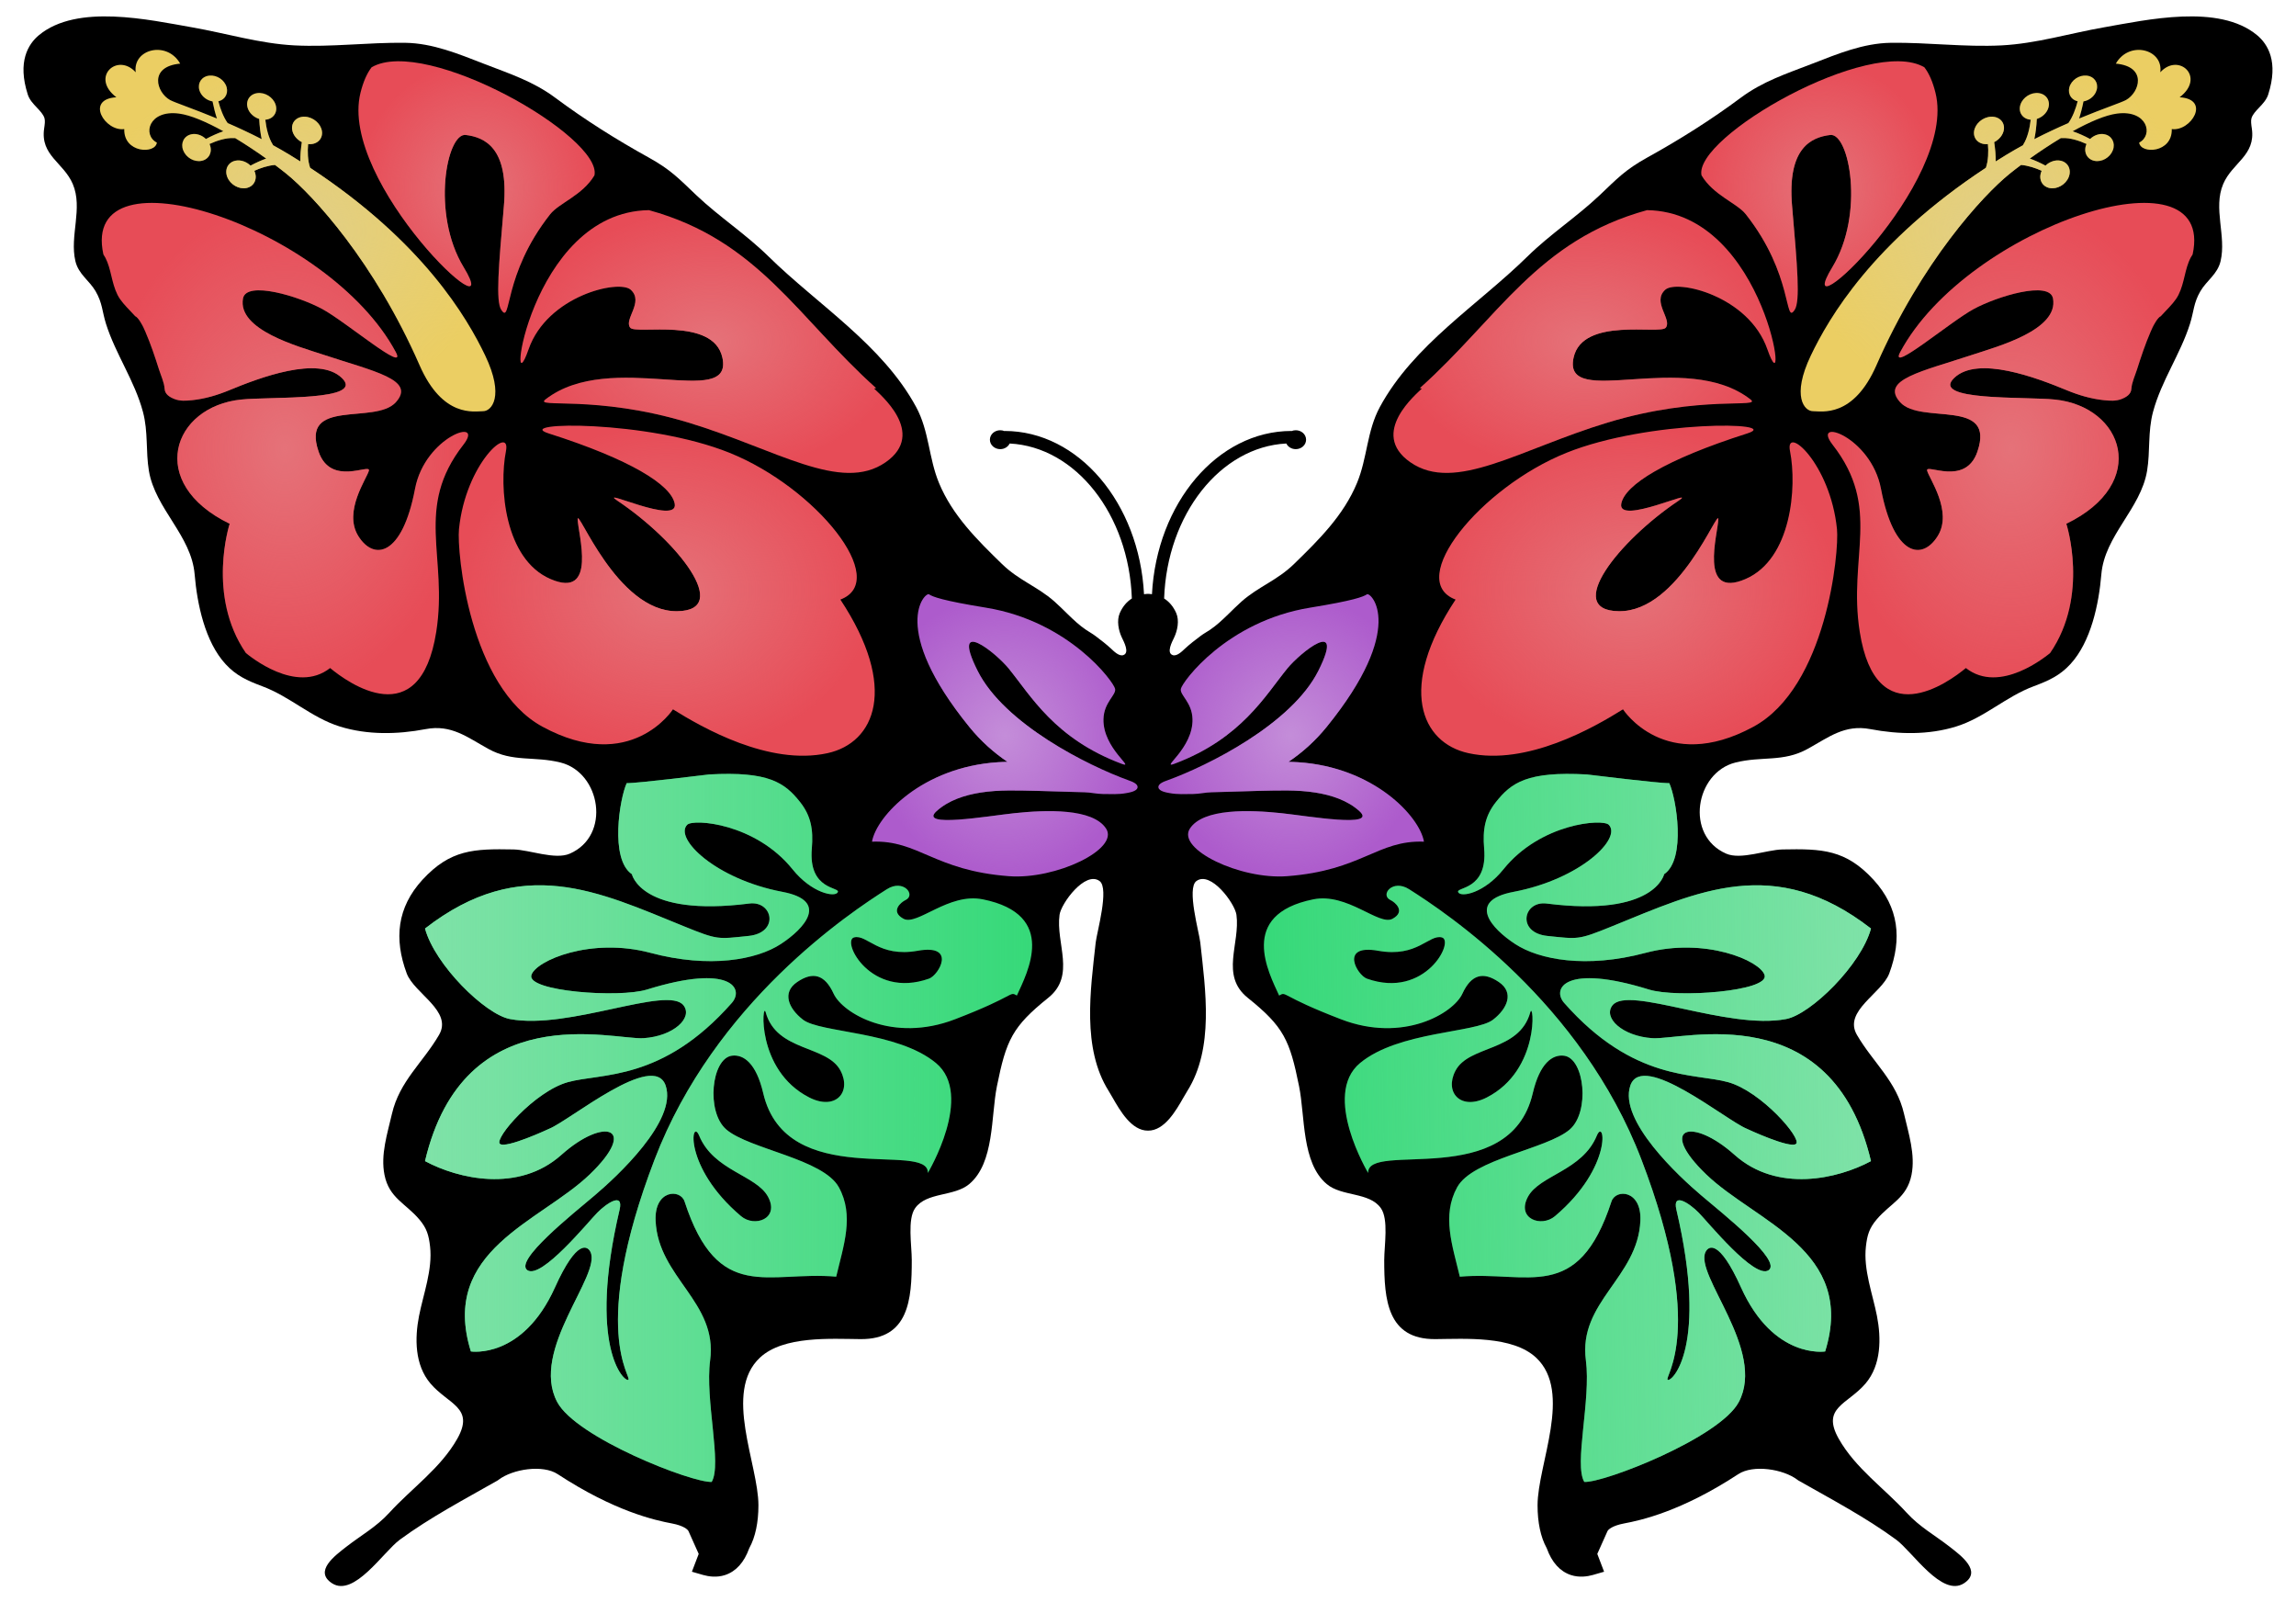
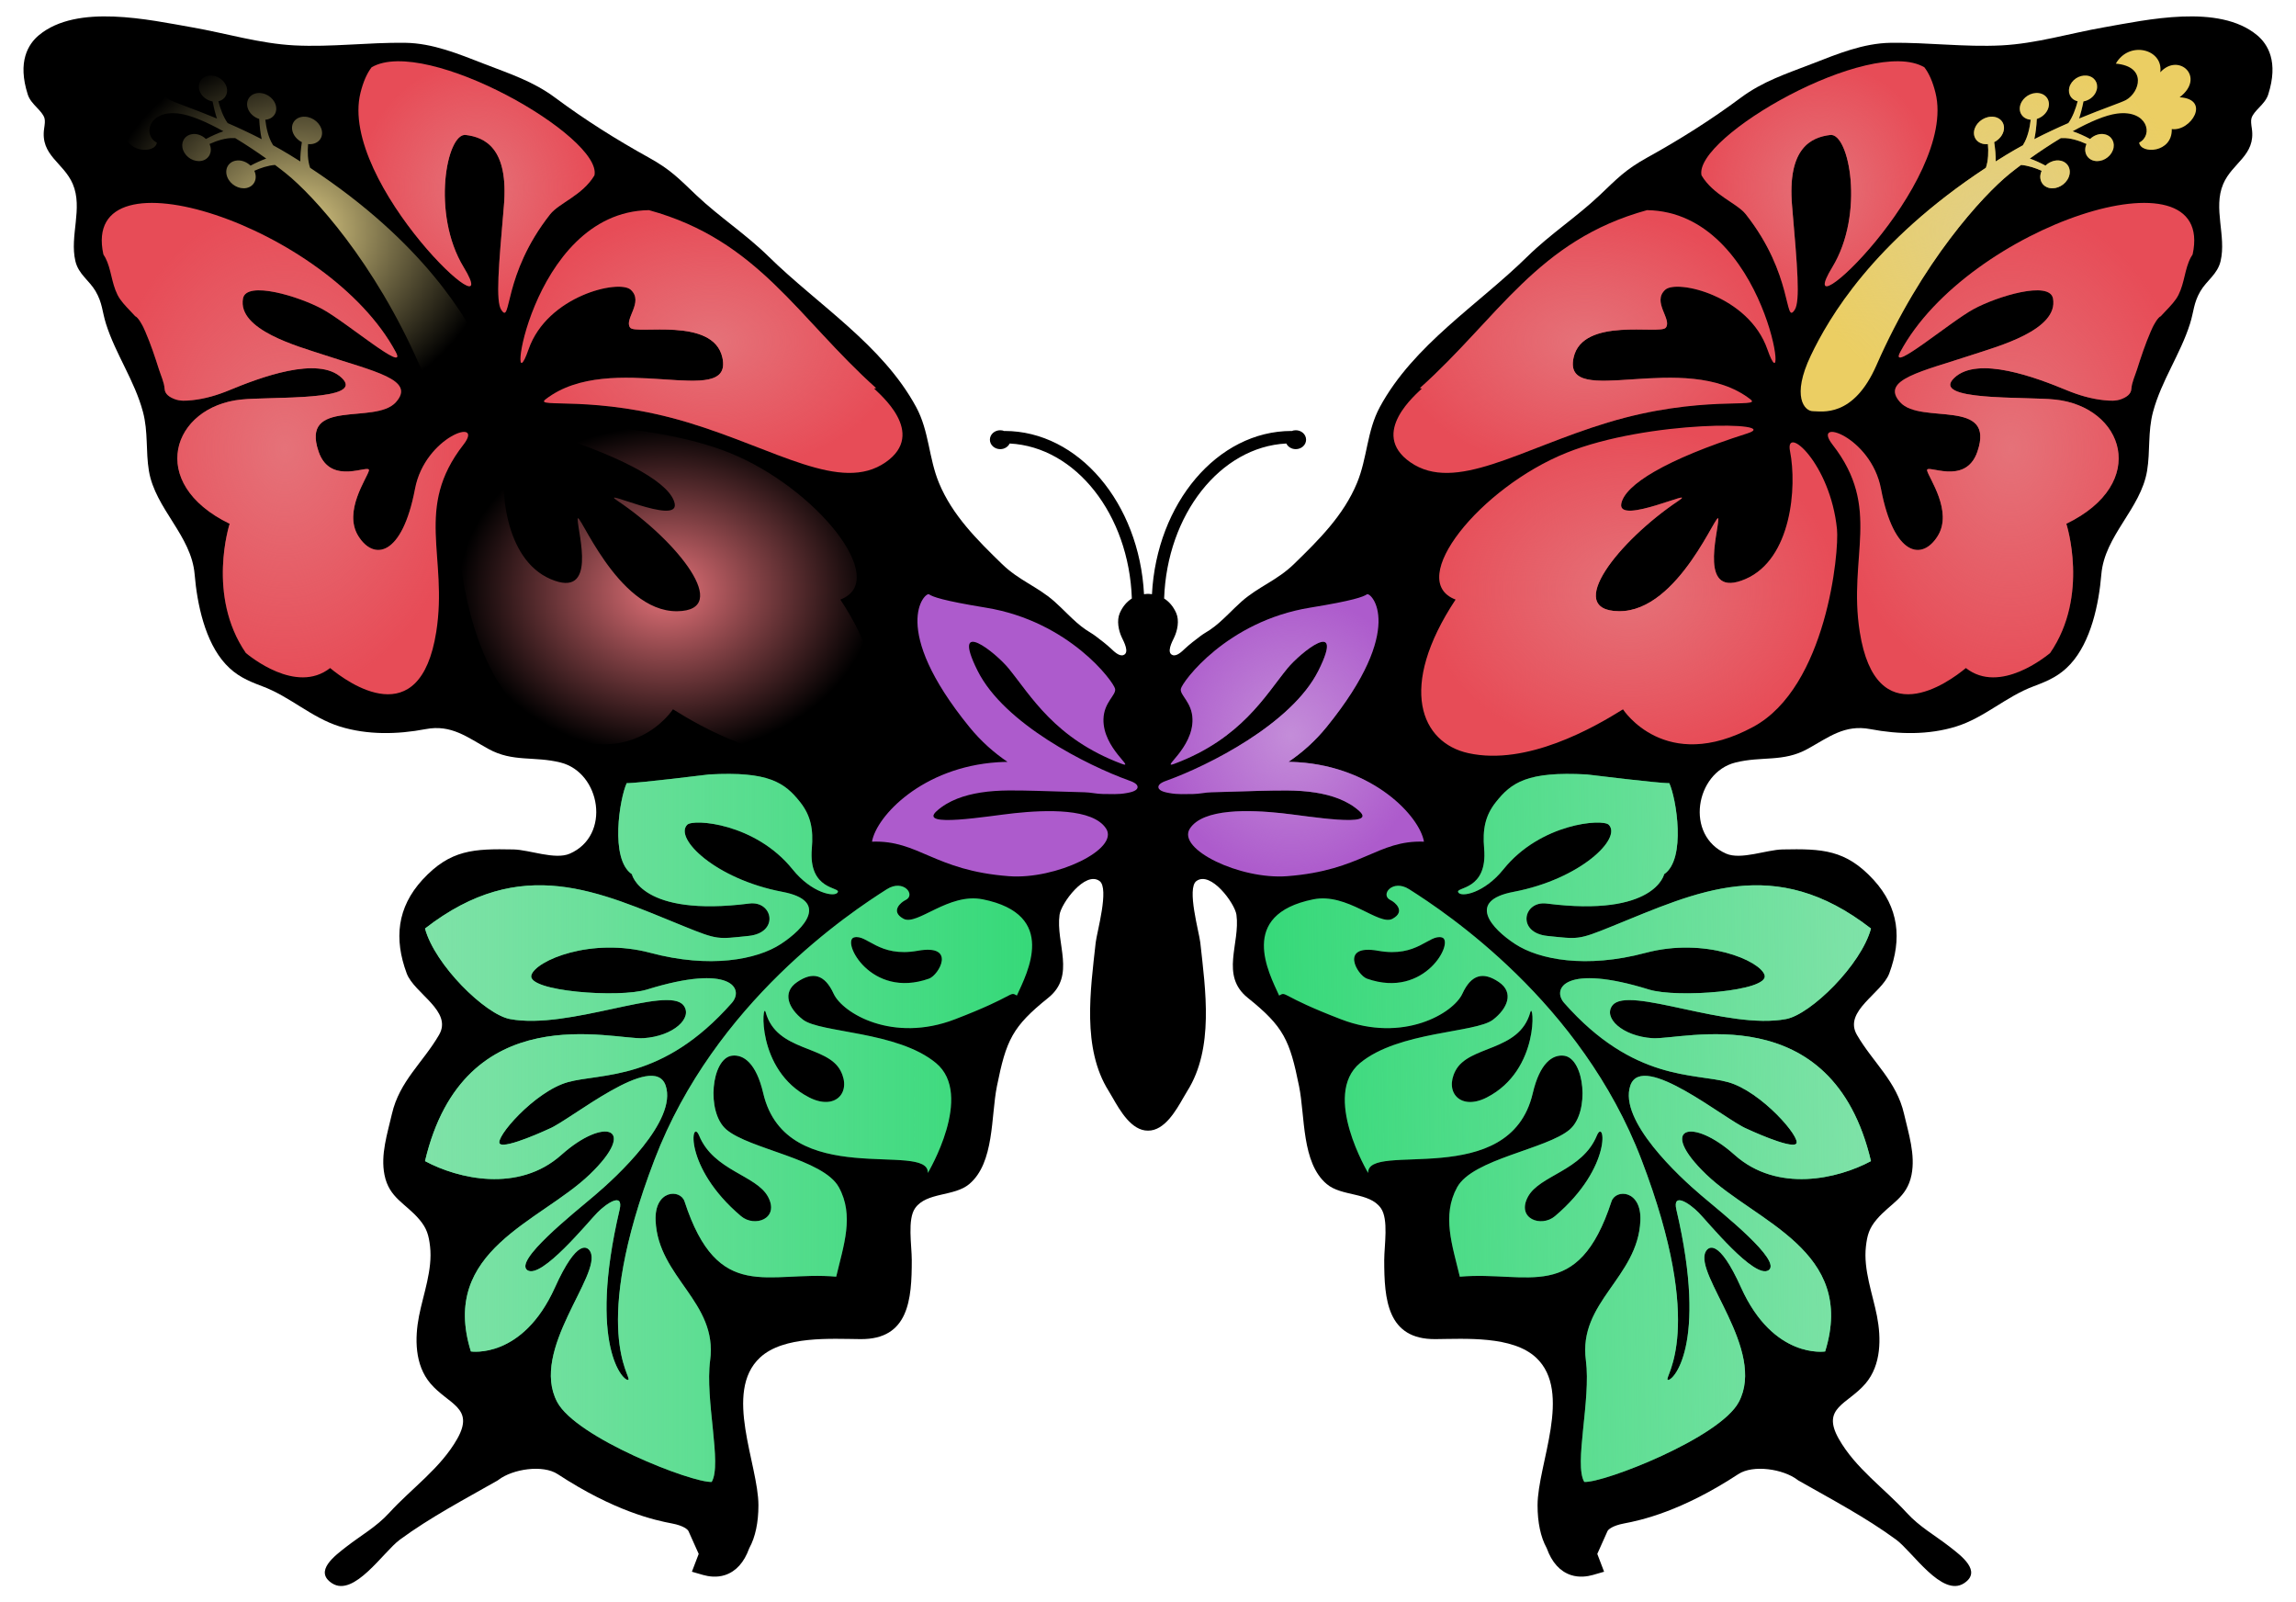
<svg xmlns="http://www.w3.org/2000/svg" xmlns:xlink="http://www.w3.org/1999/xlink" enable-background="new -779.338 -515.678 2340.87 1633.423" version="1.1" viewBox="-779.34 -515.68 2340.9 1633.4" xml:space="preserve">
  <defs>
    <linearGradient id="n">
      <stop stop-color="#e1cf87" offset="0" />
      <stop stop-color="#e1cf87" stop-opacity="0" offset="1" />
    </linearGradient>
    <linearGradient id="o">
      <stop stop-color="#c48dd9" offset="0" />
      <stop stop-color="#c48dd9" stop-opacity="0" offset="1" />
    </linearGradient>
    <linearGradient id="a">
      <stop stop-color="#e57279" offset="0" />
      <stop stop-color="#e57279" stop-opacity="0" offset="1" />
    </linearGradient>
    <linearGradient id="q">
      <stop stop-color="#7fe2a8" offset="0" />
      <stop stop-color="#7fe2a8" stop-opacity="0" offset="1" />
    </linearGradient>
    <linearGradient id="r" x1="1131.5" x2="510.68" y1="624.63" y2="634.06" gradientUnits="userSpaceOnUse" xlink:href="#q" />
    <linearGradient id="p" x1="-346.01" x2="272.95" y1="634.06" y2="634.06" gradientUnits="userSpaceOnUse" xlink:href="#q" />
    <radialGradient id="m" cx="836.16" cy="-167.54" r="194.77" gradientTransform="matrix(1 0 0 .688 0 -52.33)" gradientUnits="userSpaceOnUse" xlink:href="#a" />
    <radialGradient id="l" cx="1075.6" cy="-325.03" r="120.45" gradientTransform="matrix(1 0 0 1.064 0 20.912)" gradientUnits="userSpaceOnUse" xlink:href="#a" />
    <radialGradient id="k" cx="1271" cy="-58.408" r="186.79" gradientTransform="matrix(1 0 0 1.341 0 19.903)" gradientUnits="userSpaceOnUse" xlink:href="#a" />
    <radialGradient id="j" cx="881.74" cy="86.446" r="212.08" gradientTransform="matrix(1 0 0 .793 0 17.874)" gradientUnits="userSpaceOnUse" xlink:href="#a" />
    <radialGradient id="i" cx="-53.967" cy="-167.54" r="194.77" gradientTransform="matrix(1 0 0 .688 0 -52.328)" gradientUnits="userSpaceOnUse" xlink:href="#a" />
    <radialGradient id="h" cx="-293.43" cy="-325.03" r="120.45" gradientTransform="matrix(1 0 0 1.064 0 20.915)" gradientUnits="userSpaceOnUse" xlink:href="#a" />
    <radialGradient id="g" cx="-488.81" cy="-58.408" r="186.79" gradientTransform="matrix(1 0 0 1.341 0 19.906)" gradientUnits="userSpaceOnUse" xlink:href="#a" />
    <radialGradient id="f" cx="-99.552" cy="86.446" r="212.08" gradientTransform="matrix(1 0 0 .793 0 17.873)" gradientUnits="userSpaceOnUse" xlink:href="#a" />
    <radialGradient id="e" cx="537.1" cy="233.88" r="135.4" gradientTransform="matrix(1 0 0 1.063 0 -14.632)" gradientUnits="userSpaceOnUse" xlink:href="#o" />
    <radialGradient id="d" cx="245.1" cy="233.88" r="135.4" gradientTransform="matrix(1 0 0 1.063 0 -14.63)" gradientUnits="userSpaceOnUse" xlink:href="#o" />
    <radialGradient id="c" cx="1258.1" cy="-280.52" r="201.58" gradientTransform="matrix(1 0 0 .914 0 -24.033)" gradientUnits="userSpaceOnUse" xlink:href="#n" />
    <radialGradient id="b" cx="-475.86" cy="-280.52" r="201.58" gradientTransform="matrix(1 0 0 .914 0 -24.033)" gradientUnits="userSpaceOnUse" xlink:href="#n" />
  </defs>
  <path d="m1533.2-419.24c-1.72 5.292-5.537 9.322-9.249 13.245-3.258 3.436-6.624 7.008-7.746 10.721-0.807 2.733-0.28 6.519 0.318 10.511 4.1 27.611-19.9 34.794-29.191 56.691-10.511 24.738 3.398 52.908-2.664 78.594-3.153 13.384-14.087 19.586-20.565 30.624-7.085 12.123-6.624 20.638-10.654 33.323-9.777 30.904-29.115 57.918-37.633 89.629-5.499 20.568-2.733 40.048-6.099 60.232-6.481 38.787-43.306 65.8-46.634 105.57-2.521 30.062-10.514 68.607-31.572 91.45-10.686 11.598-21.865 16.712-37.315 22.494-28.593 10.654-50.213 32.061-79.153 41.066-28.136 8.725-58.655 8.13-87.388 2.664-26.346-5.044-42.537 8.34-64.154 20.215-24.878 13.702-46.564 7.078-73.514 13.839-40.853 10.266-51.783 74.424-9.351 92.89 15.031 6.551 41.17-3.998 57.396-4.31 40.328-0.769 64.361-0.038 92.887 31.009 25.787 28.241 29.048 60.159 15.975 95.303-7.635 20.568-47.159 38.367-32.97 62.752 16.436 28.279 40.398 47.13 48.036 80.59 4.593 19.973 11.706 41.418 7.603 62.053-4.726 23.648-21.512 28.908-35.56 45.484-7.635 9.04-9.602 15.943-10.931 27.503-2.73 23.721 6.942 48.668 11.283 71.057 4.31 22.211 4.59 49.578-11.706 68.705-18.251 21.378-45.337 24.353-27.293 56.278 16.957 30.062 46.425 50.414 69.341 75.507 13.245 14.436 28.244 22.529 43.592 34.442 11.98 9.322 33.491 25.23 14.713 37.385-22.459 14.475-52.314-32.096-69.131-44.495-31.047-22.78-65.905-41.1-99.263-60.089l-0.671-0.391-0.594-0.455c-14.573-11.14-45.229-15.768-60.333-5.886-58.061 38.049-99.333 47.089-116.75 50.35-11.392 2.171-15.908 6.026-16.68 7.781 0 0-7.711 17.202-10.403 23.228 1.262 3.255 6.939 18.152 6.939 18.152l-11.528 3.328c-5.495 1.538-13.839 2.835-22.354 0.035-11.109-3.712-19.376-12.857-24.563-27.258l-0.067-0.102c0-0.041-0.038-0.108-0.038-0.178-0.143-0.213-0.175-0.28-0.175-0.28-5.96-10.899-9.11-25.79-9.11-43.24 0-41.8 36.088-115.45-1.576-150.6-24.07-22.386-72.459-19.061-102.52-18.816-49.266 0.42-52.244-40.576-52.244-80.555 0.035-14.923 4.663-41.628-3.471-53.016-11.735-16.499-39.769-11.525-55.152-24.49-25.752-21.687-21.966-68.953-28.171-99.616-9.494-47.124-15.555-60.721-52.378-90.255-28.349-22.742-7.463-55.362-11.493-84.623-1.611-11.592-26.21-45.128-40.824-34.366-10.088 7.387 2.845 52.311 3.96 62.647 5.292 48.354 14.23 107.81-13.28 151.44 0 0-3.779 6.484-3.821 6.484-7.774 13.594-19.446 33.981-36.193 33.844-16.782 0.137-28.454-20.25-36.231-33.844-0.035 0-3.821-6.484-3.821-6.484-27.503-43.624-18.569-103.08-13.28-151.44 1.157-10.336 14.049-55.26 3.96-62.647-14.611-10.762-39.206 22.774-40.821 34.366-4.03 29.261 16.855 61.881-11.49 84.623-36.791 29.537-42.887 43.132-52.384 90.255-6.163 30.659-2.381 77.929-28.171 99.616-15.377 12.965-43.376 7.991-55.149 24.49-8.13 11.388-3.471 38.091-3.471 53.016 0.035 39.979-2.978 80.974-52.241 80.555-30.03-0.245-78.454-3.569-102.49 18.816-37.703 35.147-1.611 108.8-1.611 150.6 0 17.45-3.156 32.344-9.109 43.24 0 0-0.035 0.067-0.178 0.28 0 0.067-0.035 0.137-0.035 0.178l-0.067 0.102c-5.187 14.402-13.454 23.546-24.566 27.258-8.512 2.8-16.852 1.507-22.354-0.035l-11.525-3.328s5.677-14.898 6.939-18.152c-2.699-6.026-10.406-23.228-10.406-23.228-0.772-1.754-5.292-5.613-16.68-7.781-17.415-3.258-58.69-12.301-116.75-50.35-15.101-9.882-45.76-5.254-60.337 5.886l-0.598 0.455-0.664 0.391c-33.355 18.991-68.219 37.308-99.228 60.089-16.855 12.399-46.707 58.97-69.131 44.495-18.813-12.154 2.699-28.062 14.716-37.385 15.346-11.913 30.306-20.005 43.554-34.442 22.917-25.094 52.381-45.445 69.376-75.507 18.009-31.924-9.075-34.899-27.293-56.278-16.328-19.131-16.045-46.494-11.738-68.705 4.345-22.392 14.017-47.34 11.284-71.058-1.332-11.563-3.296-18.467-10.931-27.503-14.049-16.576-30.834-21.833-35.529-45.484-4.135-20.634 2.978-42.08 7.568-62.053 7.676-33.46 31.603-52.311 48.039-80.59 14.227-24.385-25.335-42.184-32.97-62.752-13.035-35.147-9.812-67.065 15.975-95.303 28.558-31.047 52.594-31.778 92.89-31.009 16.223 0.315 42.359 10.861 57.393 4.31 42.432-18.47 31.498-82.624-9.319-92.89-26.979-6.761-48.668-0.14-73.546-13.839-21.62-11.878-37.808-25.262-64.157-20.215-28.73 5.467-59.25 6.061-87.385-2.664-28.94-9.005-50.525-30.415-79.15-41.066-15.45-5.778-26.629-10.896-37.318-22.494-21.057-22.847-29.045-61.389-31.572-91.45-3.293-39.769-40.118-66.782-46.634-105.57-3.366-20.183-0.598-39.664-6.096-60.232-8.477-31.711-27.856-58.725-37.633-89.629-3.995-12.685-3.576-21.2-10.651-33.323-6.446-11.039-17.415-17.24-20.568-30.624-6.064-25.685 7.883-53.856-2.663-78.594-9.284-21.9-33.285-29.08-29.188-56.691 0.598-3.992 1.122-7.778 0.318-10.511-1.122-3.712-4.485-7.285-7.743-10.721-3.712-3.925-7.536-7.952-9.249-13.245-10.759-33.46 0.28-51.434 11.42-60.651 38.926-32.201 112.23-15.59 156.48-7.848 34.69 6.096 68.677 16.502 103.93 18.327 37.804 1.926 75.332-3.153 113.14-2.629 27.996 0.423 54.205 11.353 79.89 21.305 26.839 10.406 50.28 17.869 72.987 34.76 29.992 22.319 62.402 42.747 95.128 60.826 22.634 12.545 30.764 21.48 48.773 38.58 23.266 22.039 50.42 39.664 73.406 62.263 50.28 49.403 116.15 90.014 150.53 153.47 13.384 24.665 12.717 51.822 23.301 77.398 13.702 33.148 38.965 58.061 64.227 82.659 17.237 16.782 36.158 22.948 53.363 38.122 4.73 4.17 9.183 8.655 13.702 13.035 5.851 5.712 11.843 11.388 18.673 15.978 3.153 2.136 6.554 3.96 9.602 6.271 5.712 4.307 10.966 8.302 16.118 13.105 2.59 2.419 7.952 7.848 12.262 6.379 6.761-2.314 0.489-13.772-1.51-17.977-3.293-6.939-5.467-17.167-2.031-24.983 2.978-6.764 7.253-11.598 12.262-14.751-2.981-85.637-57.254-154.56-124.56-157.99-1.65 3.363-5.327 5.75-9.634 5.75-5.816 0-10.546-4.31-10.546-9.637s4.73-9.637 10.546-9.637c1.577 0 3.048 0.315 4.38 0.877v-0.14c75.472 0 137.39 73.651 142.22 166.43 1.367-0.245 2.733-0.35 4.065-0.388 1.297 0.035 2.699 0.143 4.03 0.388 4.834-92.782 66.782-166.43 142.22-166.43v0.14c1.37-0.563 2.845-0.877 4.383-0.877 5.848 0 10.543 4.31 10.543 9.637 0 5.324-4.698 9.637-10.543 9.637-4.307 0-7.991-2.384-9.637-5.75-67.31 3.436-121.59 72.354-124.56 157.99 5.009 3.153 9.291 7.987 12.297 14.751 3.436 7.813 1.23 18.044-2.063 24.983-1.999 4.205-8.274 15.663-1.472 17.977 4.272 1.468 9.634-3.96 12.227-6.379 5.149-4.799 10.406-8.795 16.115-13.105 3.048-2.314 6.446-4.135 9.637-6.271 6.799-4.593 12.787-10.266 18.677-15.978 4.517-4.38 8.935-8.865 13.667-13.035 17.237-15.171 36.155-21.337 53.36-38.122 25.262-24.598 50.525-49.511 64.224-82.659 10.587-25.577 9.952-52.734 23.304-77.398 34.369-63.455 100.28-104.07 150.53-153.47 22.984-22.602 50.137-40.223 73.41-62.263 18.041-17.1 26.136-26.035 48.77-38.58 32.725-18.079 65.174-38.507 95.131-60.826 22.739-16.887 46.145-24.353 72.987-34.76 25.682-9.952 51.892-20.882 79.887-21.305 37.808-0.524 75.332 4.555 113.14 2.629 35.252-1.821 69.24-12.231 103.92-18.327 44.254-7.743 117.55-24.353 156.48 7.848 11.129 9.218 22.168 27.192 11.412 60.652z" />
  <g>
    <path d="m989.15 661.53c43.656 39.003 105.43 24.458 139.07 6.382-39.769-168.51-191.98-123.3-222.78-125.3-30.793-2.034-50.626-20.886-40.783-33.463 16.153-20.638 117.49 25.405 177.13 13.909 25.154-4.834 76.454-55.184 86.438-92.223-98.462-76.486-177.3-37.452-263.77-2.381-35.176 14.297-34.48 13.175-66.118 9.917-31.676-3.258-24.741-36.088-0.734-33.008 110.44 14.049 119.73-29.925 119.73-29.925 22.704-15.346 12.406-77.329 5.257-92.817-9.466 0.385-84.026-8.865-84.026-8.865-60.896-3.398-77.154 8.477-92.75 28.171-10.931 13.772-13.702 27.824-11.986 47.372 3.716 42.887-29.328 38.965-26.451 44.536 2.911 5.604 26.737 0.769 46.04-23.266 37.979-47.305 101.3-51.786 107.46-45.512 13.667 13.874-28.937 55.499-97.092 68.394-48.036 9.113-22.634 37.353 1.751 53.226 24.353 15.908 72.284 25.122 132.87 8.935 60.616-16.153 116.86 7.883 121.38 22.707 5.013 16.499-89.311 23.581-117.97 14.681-85.882-26.667-99.092-0.737-86.406 13.667 70.883 80.377 133.04 71.267 167.07 80.73 34.022 9.421 75.476 57.533 69.411 62.889-6.026 5.365-50.248-15.349-50.248-15.349-21.162-8.512-106.66-79.779-118.78-44.006-12.088 35.738 49.968 92.96 72.323 111.88 22.351 18.921 82.827 66.929 68.604 76.35-14.227 9.427-61.945-49.301-71.197-58.69-9.284-9.424-27.084-21.445-22.739-3.013 32.76 139.59-4.625 175.93-8.865 173.37-4.278-2.559 40.08-49.724-26.772-224.42-61.42-160.62-199.72-252.11-236.86-275.65-16.925-10.794-30.03 5.918-18.956 11.07 4.345 2.066 15.943 11.42 2.066 19.023-13.909 7.606-45.97-26.836-80.869-19.799-77.433 15.628-45.163 75.231-34.788 98.109 8.057-4.666 0 0 63.274 24.245 63.248 24.245 114.34-6.201 123.55-26.143 9.183-19.932 21.375-22.669 37.245-11.872 15.835 10.791 8.55 27.119-5.953 38.332-17.59 13.664-96.288 11.595-135.64 44.216-39.276 32.589 8.302 112.06 8.302 112.06-1.367-33.04 144.43 18.642 167.8-81.254 7.218-30.971 20.253-39.801 31.953-38.297 20.917 2.733 26.594 57.533 5.642 75.332-23.651 20.078-98.809 29.852-114.68 58.795-15.835 28.908-4.834 59.18 2.73 91.136 69.309-6.134 120.4 28.171 154.63-76.699 4.24-12.962 30.866-12.053 29.468 19.687-2.562 57.994-63.493 82.761-55.572 142.23 5.362 40.538-12.367 105.99-1.615 124 19.91 1.125 138.2-44.956 157.53-81.464 28.104-53.045-45.617-129.54-33.879-153.09 2.699-5.394 13.35-14.332 36.196 36.406 33.145 73.441 85.704 65.139 85.704 65.139 31.988-103.09-70.778-131.99-121.16-180.38-50.385-48.388-14.786-59.036 28.838-20.008zm-374.77-179.6c-10.057-3.576-28.454-35.564 11.49-28.412 39.975 7.145 51.58-17.03 64.856-13.632 13.276 3.398-16.82 63.14-76.346 42.045zm122.14 121.1c-26.734 13.664-43.344-5.222-32.026-27.084 13.734-26.559 65.136-19.099 76.384-59.777 3.468-12.51 10.371 58.932-44.358 86.861zm69.481 121.02c-13.909 11.735-39.486 2.629-27.576-19.694 11.951-22.284 55.362-26.381 70.256-62.368 8.023-19.341 16.957 31.638-42.68 82.061z" fill="#36d979" />
    <path d="m989.15 661.53c43.656 39.003 105.43 24.458 139.07 6.382-39.769-168.51-191.98-123.3-222.78-125.3-30.793-2.034-50.626-20.886-40.783-33.463 16.153-20.638 117.49 25.405 177.13 13.909 25.154-4.834 76.454-55.184 86.438-92.223-98.462-76.486-177.3-37.452-263.77-2.381-35.176 14.297-34.48 13.175-66.118 9.917-31.676-3.258-24.741-36.088-0.734-33.008 110.44 14.049 119.73-29.925 119.73-29.925 22.704-15.346 12.406-77.329 5.257-92.817-9.466 0.385-84.026-8.865-84.026-8.865-60.896-3.398-77.154 8.477-92.75 28.171-10.931 13.772-13.702 27.824-11.986 47.372 3.716 42.887-29.328 38.965-26.451 44.536 2.911 5.604 26.737 0.769 46.04-23.266 37.979-47.305 101.3-51.786 107.46-45.512 13.667 13.874-28.937 55.499-97.092 68.394-48.036 9.113-22.634 37.353 1.751 53.226 24.353 15.908 72.284 25.122 132.87 8.935 60.616-16.153 116.86 7.883 121.38 22.707 5.013 16.499-89.311 23.581-117.97 14.681-85.882-26.667-99.092-0.737-86.406 13.667 70.883 80.377 133.04 71.267 167.07 80.73 34.022 9.421 75.476 57.533 69.411 62.889-6.026 5.365-50.248-15.349-50.248-15.349-21.162-8.512-106.66-79.779-118.78-44.006-12.088 35.738 49.968 92.96 72.323 111.88 22.351 18.921 82.827 66.929 68.604 76.35-14.227 9.427-61.945-49.301-71.197-58.69-9.284-9.424-27.084-21.445-22.739-3.013 32.76 139.59-4.625 175.93-8.865 173.37-4.278-2.559 40.08-49.724-26.772-224.42-61.42-160.62-199.72-252.11-236.86-275.65-16.925-10.794-30.03 5.918-18.956 11.07 4.345 2.066 15.943 11.42 2.066 19.023-13.909 7.606-45.97-26.836-80.869-19.799-77.433 15.628-45.163 75.231-34.788 98.109 8.057-4.666 0 0 63.274 24.245 63.248 24.245 114.34-6.201 123.55-26.143 9.183-19.932 21.375-22.669 37.245-11.872 15.835 10.791 8.55 27.119-5.953 38.332-17.59 13.664-96.288 11.595-135.64 44.216-39.276 32.589 8.302 112.06 8.302 112.06-1.367-33.04 144.43 18.642 167.8-81.254 7.218-30.971 20.253-39.801 31.953-38.297 20.917 2.733 26.594 57.533 5.642 75.332-23.651 20.078-98.809 29.852-114.68 58.795-15.835 28.908-4.834 59.18 2.73 91.136 69.309-6.134 120.4 28.171 154.63-76.699 4.24-12.962 30.866-12.053 29.468 19.687-2.562 57.994-63.493 82.761-55.572 142.23 5.362 40.538-12.367 105.99-1.615 124 19.91 1.125 138.2-44.956 157.53-81.464 28.104-53.045-45.617-129.54-33.879-153.09 2.699-5.394 13.35-14.332 36.196 36.406 33.145 73.441 85.704 65.139 85.704 65.139 31.988-103.09-70.778-131.99-121.16-180.38-50.385-48.388-14.786-59.036 28.838-20.008zm-374.77-179.6c-10.057-3.576-28.454-35.564 11.49-28.412 39.975 7.145 51.58-17.03 64.856-13.632 13.276 3.398-16.82 63.14-76.346 42.045zm122.14 121.1c-26.734 13.664-43.344-5.222-32.026-27.084 13.734-26.559 65.136-19.099 76.384-59.777 3.468-12.51 10.371 58.932-44.358 86.861zm69.481 121.02c-13.909 11.735-39.486 2.629-27.576-19.694 11.951-22.284 55.362-26.381 70.256-62.368 8.023-19.341 16.957 31.638-42.68 82.061z" fill="url(#r)" />
  </g>
  <g fill="#ad5bcc">
    <path d="m410.83 279.77c41.301-14.853 126.81-57.336 154-111.75 27.866-55.801-18.734-18.146-31.632-2.342-22.637 27.732-47.114 71.636-115.18 97.207-15.006 5.638 19.287-15.663 18.46-45.576-0.477-17.265-13.156-24.417-11.856-30.815 1.424-7.126 46.698-68.893 131.73-82.742 44.33-7.24 54.094-11.048 58.02-13.613 3.906-2.54 41.205 33.997-41.279 135.38-11.779 14.472-25.024 26.12-38.796 35.427 3.194 0.044 6.487 0.14 9.983 0.369 76.741 5.003 123.59 54.733 128.21 80.968-47.667-1.754-63.035 29.413-139.66 35.186-47.931 3.598-112.61-27.564-99.053-48.494 13.572-20.93 61.268-19.153 93.612-15.718 26.667 2.851 98.405 15.234 79.226-2.101-12.269-11.093-28.73-16.356-44.784-18.921-18.994-3.032-38.345-2.13-57.47-1.758-16.182 0.318-32.347 1.16-48.532 1.449-6.386 0.115-12.301 1.7-18.623 1.748-8.003 0.06-16.07 0.585-23.988-0.893-2.959-0.553-10.759-1.723-11.468-5.674-0.737-4.046 6.389-6.366 9.081-7.332z" fill="#ad5bcc" />
  </g>
  <g fill="#e74c57">
    <path d="m658.58-44.466c45.624 31.711 111.81-13.423 201.12-40.468 94.988-28.765 158.13-14.017 145.66-23.651-66.643-51.682-192.15 11.35-180.35-42.572 9.182-42.013 88.126-23.056 94.009-30.484 6.726-8.515-14.398-26.21-0.528-38.717 11.881-10.724 85.078 6.026 104.14 60.826 23.861 68.677 0.184-140.15-122.74-141.94-111.54 30.624-151.61 109.92-231.61 181.39 0.667 0.21 1.37 0.353 2.031 0.493-4.485 4.796-54.555 45.302-11.738 75.119z" />
    <path d="m955.47-336.86c12.158 20.358 36.12 28.171 45.128 39.594 48.808 61.808 39.171 113.63 49.857 97.442 5.817-8.725 2.705-44.009-2.66-105.57-5.225-59.637 19.656-70.393 38.892-72.707 19.376-2.314 35.354 80.17 2.139 134.72-45.938 75.437 128.13-85.844 105.15-177.79-2.772-11.144-6.554-19.764-11.322-25.93-55.296-32.233-235.75 71.131-227.19 110.24z" />
    <path d="m1089.1-62.338c50.486 64.685 15.482 113.67 27.678 190.79 16.607 104.94 90.255 51.822 108.2 36.826 34.68 27.258 82.268-12.44 85.878-15.279 40.341-58.639 16.538-131.78 16.538-131.78 85.424-41.345 58.55-119.55-11.91-126.63-31.012-3.083-127.05 1.647-102.42-22.004 24.067-23.092 84.194-0.14 114.75 12.51 12.132 5.022 24.897 8.833 37.998 10.168 6.071 0.617 11.983 1.084 17.73-1.135 4.949-1.91 9.863-4.847 10.19-10.435 0.369-6.436 3.767-13.553 5.721-19.694 4.122-12.946 8.435-25.898 13.839-38.377 0.648-1.5 1.325-2.991 2.012-4.475 0.874-1.891 5.295-10.336 8.375-11.458 1.542-1.681 3.153-3.363 4.733-5.044 5.362-5.607 10.438-10.896 13.381-16.817 3.118-6.271 4.701-12.857 6.242-19.239 1.507-6.271 3.08-12.755 6.131-18.604 0.598-1.157 1.259-2.244 1.996-3.296 24.525-112.23-229.54-28.485-298.11 99.476-12.192 22.777 50.283-30.38 74.665-43.694 24.007-13.105 77.678-29.363 81.082-10.899 5.918 32.131-56.691 48.983-81.604 57.218-52.038 17.24-95.131 25.507-74.144 48.634 21.06 23.196 97.658-4.834 78.664 50.385-12.262 35.634-52.978 11.563-51.262 19.201 1.754 7.638 26.388 41.485 10.861 66.611-15.838 25.612-44.816 20.851-57.886-48.036-10.235-53.709-71.69-73.54-49.333-44.918z" />
    <path d="m1045.7-55.715c7.133 36.336 1.669 109.91-45.36 130.27-48.338 20.911-28.056-46.638-27.742-60.791 0.356-13.721-39.661 94.298-101.39 93.615-56.932-0.655-0.051-71.925 60.766-112.59 21.731-14.522-62.663 25.758-58.334 2.946 3.674-19.16 44.8-44.927 128.49-71.588 37.617-11.98-100.86-13.944-184.5 19.792-87.846 35.408-164.58 130.15-112.88 149.55-59.552 89.874-35.236 146.07 13.133 156.6 59.574 12.99 127.58-26.035 157.52-44.75 0 0 42.776 66.697 132.96 17.809 74.589-40.439 87.515-178.44 85.214-201.35-6.757-67.428-53.414-107.54-47.886-79.503z" />
  </g>
  <g fill="#ebce63">
    <path d="m1309-405.46c-1.71 5.244-6.373 9.37-11.7 11.036-0.34 7.244-1.246 14.767-2.549 20.606 12.075-6.204 23.819-11.665 34.721-16.404 4.472-6.274 7.609-15.006 9.472-22.252-0.216-0.048-0.445-0.054-0.661-0.124-7.234-2.123-10.289-9.605-6.837-16.684 3.474-7.053 12.053-10.991 19.214-8.865 7.132 2.107 10.206 9.497 6.824 16.531-2.381 4.984-7.33 8.407-12.599 9.31-1.176 6.052-2.772 12.259-4.504 17.456 24.557-10.165 43.198-16.334 47.804-18.877 13.912-7.714 21.985-34.121-10.33-37.086 13.607-23.838 48.598-14.834 45.347 8.814 18.581-20.507 46.692 4.93 19.738 25.466 32.14 1.961 11.516 35.109-8.048 32.442 0.721 24.544-31.74 25.726-33.218 13.775 14.773-7.73 8.378-33.517-22.414-29.614-12.123 1.519-28.479 8.668-45.433 18.047 5.381 1.821 11.802 4.653 17.806 7.886 3.982-3.89 9.675-5.918 14.9-4.79 7.447 1.596 11.14 8.916 8.283 16.309-2.889 7.482-11.322 12.304-18.858 10.727-7.542-1.589-11.242-9.001-8.274-16.487 0.089-0.219 0.229-0.429 0.331-0.639-7.263-3.334-16.817-6.474-24.776-6.052-0.512 0.022-0.992 0.029-1.437 0.022-10.997 6.637-21.865 13.864-31.676 20.863 5.025 1.818 10.683 4.332 16.029 7.193 4.145-3.989 10.025-6.138 15.396-5.009 7.622 1.589 11.322 9.065 8.277 16.696-3.061 7.686-11.821 12.692-19.551 11.125-7.73-1.589-11.439-9.154-8.283-16.874 0.099-0.226 0.235-0.445 0.353-0.648-6.179-2.822-13.969-5.438-21.127-5.995-4.154 3.105-8 6.064-11.42 8.83-27.713 22.313-89.953 90.039-135.98 195.33-23.67 54.148-56.106 46.822-64.729 46.879-8.677 0.06-22.151-15.015-2.2-56.77 18.248-38.224 63.14-115.45 178.51-191.37 2.555-7.39 2.73-16.722 2.05-24.214-0.245 0.019-0.499 0.092-0.741 0.114-8.448 0.531-14.436-5.368-13.368-13.146 1.081-7.736 8.779-14.357 17.135-14.821 8.328-0.464 14.252 5.343 13.273 13.019-0.712 5.413-4.713 10.292-9.93 12.92 1.068 6.792 1.65 13.874 1.561 19.675 3.563-2.244 7.167-4.51 10.848-6.748 5.594-3.42 11.23-6.633 16.849-9.716 0.146-0.267 0.261-0.483 0.442-0.75 4.447-7.015 6.671-17.208 7.562-25.364-0.267-0.029-0.486 0.016-0.725-0.022-7.873-1.014-12.237-7.949-9.71-15.438 2.489-7.482 10.842-12.676 18.629-11.627 7.765 1.024 12.126 7.86 9.723 15.314z" fill="#ebce63" />
  </g>
  <g fill="#36d979">
    <path d="m222.61 401.05c-34.896-7.04-66.957 27.401-80.834 19.799-13.909-7.606-2.314-16.957 2.066-19.023 11.039-5.152-2.066-21.865-18.991-11.071-37.144 23.543-175.41 115.03-236.86 275.65-66.852 174.7-22.494 221.86-26.734 224.42-4.272 2.559-41.657-33.778-8.896-173.37 4.345-18.432-13.454-6.411-22.707 3.013-9.284 9.389-57.009 68.117-71.236 58.69-14.227-9.424 46.253-57.428 68.604-76.35 22.357-18.915 84.442-76.137 72.319-111.88-12.123-35.774-97.617 35.494-118.75 44.006 0 0-44.254 20.714-50.283 15.349-6.061-5.359 35.392-53.468 69.411-62.889 34.025-9.465 96.218-0.353 167.07-80.73 12.685-14.405-0.524-40.331-86.406-13.667-28.625 8.9-122.98 1.818-117.97-14.681 4.52-14.821 60.759-38.86 121.38-22.707 60.616 16.191 108.51 6.973 132.9-8.935 24.353-15.873 49.752-44.114 1.716-53.226-68.149-12.895-110.76-54.517-97.092-68.394 6.204-6.274 69.484-1.789 107.47 45.512 19.306 24.036 43.132 28.87 46.04 23.266 2.87-5.572-30.17-1.65-26.458-44.536 1.72-19.548-1.049-33.6-11.948-47.372-15.594-19.691-31.886-31.568-92.779-28.171 0 0-74.563 9.249-84.022 8.865-7.152 15.489-17.415 77.472 5.289 92.817 0 0 9.249 43.974 119.69 29.925 24.036-3.083 30.939 29.747-0.699 33.008-31.676 3.255-30.974 4.38-66.153-9.917-86.476-35.071-165.31-74.106-263.74 2.381 9.987 37.035 61.249 87.385 86.406 92.223 59.634 11.496 160.97-34.546 177.12-13.909 9.847 12.577-9.987 31.432-40.786 33.463-30.799 1.996-183.01-43.208-222.74 125.3 33.603 18.079 95.376 32.624 139.04-6.382 43.659-39.028 79.223-28.38 28.838 20.012-50.388 48.389-153.15 77.294-121.13 180.38 0 0 52.524 8.302 85.672-65.139 22.878-50.738 33.533-41.8 36.196-36.406 11.738 23.549-61.983 100.04-33.882 153.09 19.341 36.508 137.63 82.586 157.53 81.464 10.756-18.009-6.97-83.463-1.577-124 7.883-59.466-53.048-84.232-55.607-142.23-1.402-31.74 25.266-32.649 29.506-19.687 34.197 104.87 85.284 70.565 154.63 76.699 7.533-31.956 18.569-62.228 2.699-91.136-15.838-28.943-90.996-38.717-114.65-58.795-20.99-17.803-15.276-72.599 5.607-75.332 11.703-1.507 24.738 7.326 31.956 38.297 23.371 99.899 169.2 48.217 167.8 81.254 0 0 47.62-79.468 8.305-112.06-39.346-32.62-118.01-30.551-135.63-44.216-14.503-11.21-21.791-27.541-5.921-38.332 15.838-10.794 28.031-8.061 37.213 11.872 9.214 19.938 60.302 50.388 123.58 26.143 63.242-24.245 55.184-28.911 63.242-24.245 10.371-22.882 42.68-82.484-34.792-98.113zm-218.85 303.29c11.916 22.322-13.664 31.432-27.573 19.694-59.634-50.423-50.703-101.4-42.677-82.061 14.888 35.986 58.302 40.083 70.25 62.368zm73.969-128.42c11.318 21.865-5.327 40.748-32.061 27.084-54.73-27.929-47.826-99.371-44.358-86.861 11.249 40.681 62.686 33.218 76.42 59.777zm90.084-94.009c-59.529 21.095-89.629-38.647-76.35-42.048 13.28-3.398 24.913 20.778 64.856 13.632 39.979-7.148 21.55 24.84 11.493 28.415z" fill="#36d979" />
  </g>
  <g fill="#ad5bcc">
    <path d="m371.36 279.77c-41.301-14.853-126.82-57.336-154-111.75-27.869-55.801 18.731-18.146 31.629-2.342 22.64 27.732 47.117 71.636 115.18 97.207 15.009 5.638-19.284-15.663-18.457-45.576 0.477-17.265 13.152-24.417 11.856-30.815-1.424-7.126-46.695-68.893-131.73-82.742-44.333-7.24-54.094-11.048-58.02-13.613-3.906-2.54-41.202 33.997 41.282 135.38 11.779 14.472 25.024 26.12 38.796 35.427-3.194 0.044-6.487 0.14-9.983 0.369-76.737 5.003-123.59 54.733-128.21 80.968 47.664-1.754 63.035 29.413 139.66 35.186 47.934 3.598 112.62-27.564 99.056-48.494-13.572-20.93-61.265-19.153-93.612-15.718-26.667 2.851-98.405 15.234-79.226-2.101 12.269-11.093 28.73-16.356 44.784-18.921 18.994-3.032 38.345-2.13 57.47-1.758 16.182 0.318 32.347 1.16 48.532 1.449 6.386 0.115 12.301 1.7 18.626 1.748 8 0.06 16.067 0.585 23.985-0.893 2.959-0.553 10.759-1.723 11.471-5.674 0.728-4.046-6.401-6.366-9.09-7.332z" fill="#ad5bcc" />
  </g>
  <g fill="#e74c57">
    <path d="m123.61-44.466c-45.617 31.711-111.81-13.423-201.12-40.468-94.985-28.765-158.13-14.017-145.66-23.651 66.646-51.682 192.16 11.35 180.35-42.572-9.182-42.013-88.126-23.056-94.009-30.484-6.726-8.515 14.398-26.21 0.528-38.717-11.881-10.724-85.074 6.026-104.14 60.826-23.858 68.677-0.181-140.15 122.74-141.94 111.54 30.624 151.62 109.92 231.61 181.39-0.667 0.21-1.37 0.353-2.034 0.493 4.482 4.796 54.552 45.302 11.735 75.12z" />
    <path d="m-173.28-336.86c-12.158 20.358-36.123 28.171-45.128 39.594-48.808 61.808-39.171 113.63-49.86 97.442-5.817-8.725-2.699-44.009 2.663-105.57 5.222-59.637-19.656-70.393-38.892-72.707-19.376-2.314-35.354 80.17-2.136 134.72 45.935 75.437-128.14-85.844-105.15-177.79 2.772-11.144 6.554-19.764 11.318-25.93 55.296-32.233 235.74 71.131 227.19 110.24z" />
    <path d="m-306.88-62.338c-50.486 64.685-15.489 113.67-27.678 190.79-16.611 104.94-90.258 51.822-108.2 36.826-34.68 27.258-82.268-12.44-85.879-15.279-40.338-58.639-16.538-131.78-16.538-131.78-85.421-41.345-58.547-119.55 11.913-126.63 31.012-3.083 127.05 1.647 102.42-22.004-24.07-23.092-84.194-0.14-114.75 12.51-12.132 5.022-24.897 8.833-37.998 10.168-6.071 0.617-11.983 1.084-17.733-1.135-4.949-1.91-9.863-4.847-10.19-10.435-0.369-6.436-3.767-13.553-5.718-19.694-4.122-12.946-8.436-25.898-13.839-38.377-0.648-1.5-1.325-2.991-2.012-4.475-0.874-1.891-5.292-10.336-8.372-11.458-1.542-1.681-3.153-3.363-4.73-5.044-5.362-5.607-10.441-10.896-13.381-16.817-3.121-6.271-4.698-12.857-6.242-19.239-1.507-6.271-3.08-12.755-6.131-18.604-0.598-1.157-1.259-2.244-1.993-3.296-24.528-112.23 229.54-28.485 298.11 99.476 12.192 22.777-50.283-30.38-74.665-43.694-24.004-13.105-77.678-29.363-81.082-10.899-5.918 32.131 56.691 48.983 81.604 57.218 52.034 17.24 95.128 25.507 74.144 48.634-21.06 23.196-97.655-4.834-78.664 50.385 12.262 35.634 52.978 11.563 51.262 19.201-1.754 7.638-26.388 41.485-10.861 66.611 15.841 25.612 44.816 20.851 57.886-48.036 10.222-53.709 71.674-73.54 49.32-44.918z" />
-     <path d="m-263.51-55.715c-7.129 36.336-1.669 109.91 45.363 130.27 48.338 20.911 28.059-46.638 27.742-60.791-0.356-13.721 39.658 94.298 101.39 93.615 56.936-0.655 0.051-71.925-60.762-112.59-21.731-14.522 62.66 25.758 58.331 2.946-3.674-19.16-44.797-44.927-128.49-71.588-37.617-11.98 100.86-13.944 184.49 19.792 87.846 35.408 164.59 130.15 112.88 149.55 59.552 89.874 35.233 146.07-13.133 156.6-59.571 12.99-127.58-26.035-157.52-44.75 0 0-42.776 66.697-132.96 17.809-74.589-40.439-87.519-178.44-85.218-201.35 6.751-67.428 53.41-107.54 47.88-79.503z" />
  </g>
  <g fill="#ebce63">
-     <path d="m-526.76-405.46c1.71 5.244 6.373 9.37 11.7 11.036 0.343 7.244 1.246 14.767 2.549 20.606-12.075-6.204-23.819-11.665-34.718-16.404-4.472-6.274-7.612-15.006-9.472-22.252 0.213-0.048 0.442-0.054 0.658-0.124 7.237-2.123 10.289-9.605 6.84-16.684-3.471-7.053-12.053-10.991-19.214-8.865-7.136 2.107-10.206 9.497-6.824 16.531 2.381 4.984 7.33 8.407 12.599 9.31 1.176 6.052 2.772 12.259 4.504 17.456-24.557-10.165-43.195-16.334-47.804-18.877-13.912-7.714-21.985-34.121 10.33-37.086-13.607-23.838-48.595-14.834-45.347 8.814-18.581-20.507-46.688 4.93-19.738 25.466-32.137 1.961-11.519 35.109 8.048 32.442-0.718 24.544 31.743 25.726 33.218 13.775-14.773-7.73-8.375-33.517 22.414-29.614 12.123 1.519 28.476 8.668 45.433 18.047-5.381 1.821-11.802 4.653-17.809 7.886-3.979-3.89-9.672-5.918-14.897-4.79-7.447 1.596-11.14 8.916-8.286 16.309 2.889 7.482 11.325 12.304 18.861 10.727 7.543-1.589 11.242-9.001 8.267-16.487-0.089-0.219-0.226-0.429-0.327-0.639 7.26-3.334 16.814-6.474 24.773-6.052 0.515 0.022 0.992 0.029 1.437 0.022 11.001 6.637 21.865 13.864 31.68 20.863-5.028 1.818-10.686 4.332-16.029 7.193-4.148-3.989-10.025-6.138-15.396-5.009-7.622 1.589-11.322 9.065-8.277 16.696 3.058 7.686 11.821 12.692 19.554 11.125 7.727-1.589 11.436-9.154 8.28-16.874-0.102-0.226-0.235-0.445-0.353-0.648 6.179-2.822 13.969-5.438 21.13-5.995 4.154 3.105 8 6.064 11.42 8.83 27.71 22.313 89.95 90.039 135.98 195.33 23.667 54.148 56.106 46.822 64.729 46.879 8.677 0.06 22.151-15.015 2.2-56.77-18.248-38.224-63.14-115.45-178.51-191.37-2.552-7.39-2.73-16.722-2.05-24.214 0.248 0.019 0.502 0.092 0.741 0.114 8.451 0.531 14.44-5.368 13.372-13.146-1.081-7.736-8.779-14.357-17.138-14.821-8.328-0.464-14.252 5.343-13.273 13.019 0.712 5.413 4.717 10.292 9.93 12.92-1.065 6.792-1.646 13.874-1.561 19.675-3.563-2.244-7.167-4.51-10.851-6.748-5.594-3.42-11.23-6.633-16.849-9.716-0.143-0.267-0.261-0.483-0.439-0.75-4.447-7.015-6.672-17.208-7.561-25.364 0.267-0.029 0.486 0.016 0.725-0.022 7.87-1.014 12.237-7.949 9.71-15.438-2.489-7.482-10.845-12.676-18.632-11.627-7.762 1.024-12.123 7.86-9.723 15.314z" fill="#ebce63" />
-   </g>
+     </g>
  <g fill="url(#p)">
    <path d="m222.61 401.05c-34.896-7.04-66.957 27.401-80.834 19.799-13.909-7.606-2.314-16.957 2.066-19.023 11.039-5.152-2.066-21.865-18.991-11.071-37.144 23.543-175.41 115.03-236.86 275.65-66.852 174.7-22.494 221.86-26.734 224.42-4.272 2.559-41.657-33.778-8.896-173.37 4.345-18.432-13.454-6.411-22.707 3.013-9.284 9.389-57.009 68.117-71.236 58.69-14.227-9.424 46.253-57.428 68.604-76.35 22.357-18.915 84.442-76.137 72.319-111.88-12.123-35.774-97.617 35.494-118.75 44.006 0 0-44.254 20.714-50.283 15.349-6.061-5.359 35.392-53.468 69.411-62.889 34.025-9.465 96.218-0.353 167.07-80.73 12.685-14.405-0.524-40.331-86.406-13.667-28.625 8.9-122.98 1.818-117.97-14.681 4.52-14.821 60.759-38.86 121.38-22.707 60.616 16.191 108.51 6.973 132.9-8.935 24.353-15.873 49.752-44.114 1.716-53.226-68.149-12.895-110.76-54.517-97.092-68.394 6.204-6.274 69.484-1.789 107.47 45.512 19.306 24.036 43.132 28.87 46.04 23.266 2.87-5.572-30.17-1.65-26.458-44.536 1.72-19.548-1.049-33.6-11.948-47.372-15.594-19.691-31.886-31.568-92.779-28.171 0 0-74.563 9.249-84.022 8.865-7.152 15.489-17.415 77.472 5.289 92.817 0 0 9.249 43.974 119.69 29.925 24.036-3.083 30.939 29.747-0.699 33.008-31.676 3.255-30.974 4.38-66.153-9.917-86.476-35.071-165.31-74.106-263.74 2.381 9.987 37.035 61.249 87.385 86.406 92.223 59.634 11.496 160.97-34.546 177.12-13.909 9.847 12.577-9.987 31.432-40.786 33.463-30.799 1.996-183.01-43.208-222.74 125.3 33.603 18.079 95.376 32.624 139.04-6.382 43.659-39.028 79.223-28.38 28.838 20.012-50.388 48.389-153.15 77.294-121.13 180.38 0 0 52.524 8.302 85.672-65.139 22.878-50.738 33.533-41.8 36.196-36.406 11.738 23.549-61.983 100.04-33.882 153.09 19.341 36.508 137.63 82.586 157.53 81.464 10.756-18.009-6.97-83.463-1.577-124 7.883-59.466-53.048-84.232-55.607-142.23-1.402-31.74 25.266-32.649 29.506-19.687 34.197 104.87 85.284 70.565 154.63 76.699 7.533-31.956 18.569-62.228 2.699-91.136-15.838-28.943-90.996-38.717-114.65-58.795-20.99-17.803-15.276-72.599 5.607-75.332 11.703-1.507 24.738 7.326 31.956 38.297 23.371 99.899 169.2 48.217 167.8 81.254 0 0 47.62-79.468 8.305-112.06-39.346-32.62-118.01-30.551-135.63-44.216-14.503-11.21-21.791-27.541-5.921-38.332 15.838-10.794 28.031-8.061 37.213 11.872 9.214 19.938 60.302 50.388 123.58 26.143 63.242-24.245 55.184-28.911 63.242-24.245 10.371-22.882 42.68-82.484-34.792-98.113zm-218.85 303.29c11.916 22.322-13.664 31.432-27.573 19.694-59.634-50.423-50.703-101.4-42.677-82.061 14.888 35.986 58.302 40.083 70.25 62.368zm73.969-128.42c11.318 21.865-5.327 40.748-32.061 27.084-54.73-27.929-47.826-99.371-44.358-86.861 11.249 40.681 62.686 33.218 76.42 59.777zm90.084-94.009c-59.529 21.095-89.629-38.647-76.35-42.048 13.28-3.398 24.913 20.778 64.856 13.632 39.979-7.148 21.55 24.84 11.493 28.415z" fill="url(#p)" />
  </g>
  <g fill="url(#m)">
    <path d="m658.58-44.466c45.624 31.711 111.81-13.423 201.12-40.468 94.988-28.765 158.13-14.017 145.66-23.651-66.643-51.682-192.15 11.35-180.35-42.572 9.182-42.013 88.126-23.056 94.009-30.484 6.726-8.515-14.398-26.21-0.528-38.717 11.881-10.724 85.078 6.026 104.14 60.826 23.861 68.677 0.184-140.15-122.74-141.94-111.54 30.624-151.61 109.92-231.61 181.39 0.667 0.21 1.37 0.353 2.031 0.493-4.485 4.796-54.555 45.302-11.738 75.119z" fill="url(#m)" />
  </g>
  <g fill="url(#l)">
    <path d="m955.47-336.86c12.158 20.358 36.12 28.171 45.128 39.594 48.808 61.808 39.171 113.63 49.857 97.442 5.817-8.725 2.705-44.009-2.66-105.57-5.225-59.637 19.656-70.393 38.892-72.707 19.376-2.314 35.354 80.17 2.139 134.72-45.938 75.437 128.13-85.844 105.15-177.79-2.772-11.144-6.554-19.764-11.322-25.93-55.296-32.233-235.75 71.131-227.19 110.24z" fill="url(#l)" />
  </g>
  <g fill="url(#k)">
    <path d="m1089.1-62.338c50.486 64.685 15.482 113.67 27.678 190.79 16.607 104.94 90.255 51.822 108.2 36.826 34.68 27.258 82.268-12.44 85.878-15.279 40.341-58.639 16.538-131.78 16.538-131.78 85.424-41.345 58.55-119.55-11.91-126.63-31.012-3.083-127.05 1.647-102.42-22.004 24.067-23.092 84.194-0.14 114.75 12.51 12.132 5.022 24.897 8.833 37.998 10.168 6.071 0.617 11.983 1.084 17.73-1.135 4.949-1.91 9.863-4.847 10.19-10.435 0.369-6.436 3.767-13.553 5.721-19.694 4.122-12.946 8.435-25.898 13.839-38.377 0.648-1.5 1.325-2.991 2.012-4.475 0.874-1.891 5.295-10.336 8.375-11.458 1.542-1.681 3.153-3.363 4.733-5.044 5.362-5.607 10.438-10.896 13.381-16.817 3.118-6.271 4.701-12.857 6.242-19.239 1.507-6.271 3.08-12.755 6.131-18.604 0.598-1.157 1.259-2.244 1.996-3.296 24.525-112.23-229.54-28.485-298.11 99.476-12.192 22.777 50.283-30.38 74.665-43.694 24.007-13.105 77.678-29.363 81.082-10.899 5.918 32.131-56.691 48.983-81.604 57.218-52.038 17.24-95.131 25.507-74.144 48.634 21.06 23.196 97.658-4.834 78.664 50.385-12.262 35.634-52.978 11.563-51.262 19.201 1.754 7.638 26.388 41.485 10.861 66.611-15.838 25.612-44.816 20.851-57.886-48.036-10.235-53.709-71.69-73.54-49.333-44.918z" fill="url(#k)" />
  </g>
  <g fill="url(#j)">
    <path d="m1045.7-55.715c7.133 36.336 1.669 109.91-45.36 130.27-48.338 20.911-28.056-46.638-27.742-60.791 0.356-13.721-39.661 94.298-101.39 93.615-56.932-0.655-0.051-71.925 60.766-112.59 21.731-14.522-62.663 25.758-58.334 2.946 3.674-19.16 44.8-44.927 128.49-71.588 37.617-11.98-100.86-13.944-184.5 19.792-87.846 35.408-164.58 130.15-112.88 149.55-59.552 89.874-35.236 146.07 13.133 156.6 59.574 12.99 127.58-26.035 157.52-44.75 0 0 42.776 66.697 132.96 17.809 74.589-40.439 87.515-178.44 85.214-201.35-6.757-67.428-53.414-107.54-47.886-79.503z" fill="url(#j)" />
  </g>
  <g fill="url(#i)">
    <path d="m123.61-44.466c-45.617 31.711-111.81-13.423-201.12-40.468-94.985-28.765-158.13-14.017-145.66-23.651 66.646-51.682 192.16 11.35 180.35-42.572-9.182-42.013-88.126-23.056-94.009-30.484-6.726-8.515 14.398-26.21 0.528-38.717-11.881-10.724-85.074 6.026-104.14 60.826-23.858 68.677-0.181-140.15 122.74-141.94 111.54 30.624 151.62 109.92 231.61 181.39-0.667 0.21-1.37 0.353-2.034 0.493 4.482 4.796 54.552 45.302 11.735 75.12z" fill="url(#i)" />
  </g>
  <g fill="url(#h)">
    <path d="m-173.28-336.86c-12.158 20.358-36.123 28.171-45.128 39.594-48.808 61.808-39.171 113.63-49.86 97.442-5.817-8.725-2.699-44.009 2.663-105.57 5.222-59.637-19.656-70.393-38.892-72.707-19.376-2.314-35.354 80.17-2.136 134.72 45.935 75.437-128.14-85.844-105.15-177.79 2.772-11.144 6.554-19.764 11.318-25.93 55.296-32.233 235.74 71.131 227.19 110.24z" fill="url(#h)" />
  </g>
  <g fill="url(#g)">
    <path d="m-306.88-62.338c-50.486 64.685-15.489 113.67-27.678 190.79-16.611 104.94-90.258 51.822-108.2 36.826-34.68 27.258-82.268-12.44-85.879-15.279-40.338-58.639-16.538-131.78-16.538-131.78-85.421-41.345-58.547-119.55 11.913-126.63 31.012-3.083 127.05 1.647 102.42-22.004-24.07-23.092-84.194-0.14-114.75 12.51-12.132 5.022-24.897 8.833-37.998 10.168-6.071 0.617-11.983 1.084-17.733-1.135-4.949-1.91-9.863-4.847-10.19-10.435-0.369-6.436-3.767-13.553-5.718-19.694-4.122-12.946-8.436-25.898-13.839-38.377-0.648-1.5-1.325-2.991-2.012-4.475-0.874-1.891-5.292-10.336-8.372-11.458-1.542-1.681-3.153-3.363-4.73-5.044-5.362-5.607-10.441-10.896-13.381-16.817-3.121-6.271-4.698-12.857-6.242-19.239-1.507-6.271-3.08-12.755-6.131-18.604-0.598-1.157-1.259-2.244-1.993-3.296-24.528-112.23 229.54-28.485 298.11 99.476 12.192 22.777-50.283-30.38-74.665-43.694-24.004-13.105-77.678-29.363-81.082-10.899-5.918 32.131 56.691 48.983 81.604 57.218 52.034 17.24 95.128 25.507 74.144 48.634-21.06 23.196-97.655-4.834-78.664 50.385 12.262 35.634 52.978 11.563 51.262 19.201-1.754 7.638-26.388 41.485-10.861 66.611 15.841 25.612 44.816 20.851 57.886-48.036 10.222-53.709 71.674-73.54 49.32-44.918z" fill="url(#g)" />
  </g>
  <g fill="url(#f)">
    <path d="m-263.51-55.715c-7.129 36.336-1.669 109.91 45.363 130.27 48.338 20.911 28.059-46.638 27.742-60.791-0.356-13.721 39.658 94.298 101.39 93.615 56.936-0.655 0.051-71.925-60.762-112.59-21.731-14.522 62.66 25.758 58.331 2.946-3.674-19.16-44.797-44.927-128.49-71.588-37.617-11.98 100.86-13.944 184.49 19.792 87.846 35.408 164.59 130.15 112.88 149.55 59.552 89.874 35.233 146.07-13.133 156.6-59.571 12.99-127.58-26.035-157.52-44.75 0 0-42.776 66.697-132.96 17.809-74.589-40.439-87.519-178.44-85.218-201.35 6.751-67.428 53.41-107.54 47.88-79.503z" fill="url(#f)" />
  </g>
  <g fill="url(#e)">
    <path d="m410.83 279.77c41.301-14.853 126.81-57.336 154-111.75 27.866-55.801-18.734-18.146-31.632-2.342-22.637 27.732-47.114 71.636-115.18 97.207-15.006 5.638 19.287-15.663 18.46-45.576-0.477-17.265-13.156-24.417-11.856-30.815 1.424-7.126 46.698-68.893 131.73-82.742 44.33-7.24 54.094-11.048 58.02-13.613 3.906-2.54 41.205 33.997-41.279 135.38-11.779 14.472-25.024 26.12-38.796 35.427 3.194 0.044 6.487 0.14 9.983 0.369 76.741 5.003 123.59 54.733 128.21 80.968-47.667-1.754-63.035 29.413-139.66 35.186-47.931 3.598-112.61-27.564-99.053-48.494 13.572-20.93 61.268-19.153 93.612-15.718 26.667 2.851 98.405 15.234 79.226-2.101-12.269-11.093-28.73-16.356-44.784-18.921-18.994-3.032-38.345-2.13-57.47-1.758-16.182 0.318-32.347 1.16-48.532 1.449-6.386 0.115-12.301 1.7-18.623 1.748-8.003 0.06-16.07 0.585-23.988-0.893-2.959-0.553-10.759-1.723-11.468-5.674-0.737-4.046 6.389-6.366 9.081-7.332z" fill="url(#e)" />
  </g>
  <g fill="url(#d)">
-     <path d="m371.36 279.77c-41.301-14.853-126.82-57.336-154-111.75-27.869-55.801 18.731-18.146 31.629-2.342 22.64 27.732 47.117 71.636 115.18 97.207 15.009 5.638-19.284-15.663-18.457-45.576 0.477-17.265 13.152-24.417 11.856-30.815-1.424-7.126-46.695-68.893-131.73-82.742-44.333-7.24-54.094-11.048-58.02-13.613-3.906-2.54-41.202 33.997 41.282 135.38 11.779 14.472 25.024 26.12 38.796 35.427-3.194 0.044-6.487 0.14-9.983 0.369-76.737 5.003-123.59 54.733-128.21 80.968 47.664-1.754 63.035 29.413 139.66 35.186 47.934 3.598 112.62-27.564 99.056-48.494-13.572-20.93-61.265-19.153-93.612-15.718-26.667 2.851-98.405 15.234-79.226-2.101 12.269-11.093 28.73-16.356 44.784-18.921 18.994-3.032 38.345-2.13 57.47-1.758 16.182 0.318 32.347 1.16 48.532 1.449 6.386 0.115 12.301 1.7 18.626 1.748 8 0.06 16.067 0.585 23.985-0.893 2.959-0.553 10.759-1.723 11.471-5.674 0.728-4.046-6.401-6.366-9.09-7.332z" fill="url(#d)" />
-   </g>
+     </g>
  <g fill="url(#c)">
    <path d="m1309-405.46c-1.71 5.244-6.373 9.37-11.7 11.036-0.34 7.244-1.246 14.767-2.549 20.606 12.075-6.204 23.819-11.665 34.721-16.404 4.472-6.274 7.609-15.006 9.472-22.252-0.216-0.048-0.445-0.054-0.661-0.124-7.234-2.123-10.289-9.605-6.837-16.684 3.474-7.053 12.053-10.991 19.214-8.865 7.132 2.107 10.206 9.497 6.824 16.531-2.381 4.984-7.33 8.407-12.599 9.31-1.176 6.052-2.772 12.259-4.504 17.456 24.557-10.165 43.198-16.334 47.804-18.877 13.912-7.714 21.985-34.121-10.33-37.086 13.607-23.838 48.598-14.834 45.347 8.814 18.581-20.507 46.692 4.93 19.738 25.466 32.14 1.961 11.516 35.109-8.048 32.442 0.721 24.544-31.74 25.726-33.218 13.775 14.773-7.73 8.378-33.517-22.414-29.614-12.123 1.519-28.479 8.668-45.433 18.047 5.381 1.821 11.802 4.653 17.806 7.886 3.982-3.89 9.675-5.918 14.9-4.79 7.447 1.596 11.14 8.916 8.283 16.309-2.889 7.482-11.322 12.304-18.858 10.727-7.542-1.589-11.242-9.001-8.274-16.487 0.089-0.219 0.229-0.429 0.331-0.639-7.263-3.334-16.817-6.474-24.776-6.052-0.512 0.022-0.992 0.029-1.437 0.022-10.997 6.637-21.865 13.864-31.676 20.863 5.025 1.818 10.683 4.332 16.029 7.193 4.145-3.989 10.025-6.138 15.396-5.009 7.622 1.589 11.322 9.065 8.277 16.696-3.061 7.686-11.821 12.692-19.551 11.125-7.73-1.589-11.439-9.154-8.283-16.874 0.099-0.226 0.235-0.445 0.353-0.648-6.179-2.822-13.969-5.438-21.127-5.995-4.154 3.105-8 6.064-11.42 8.83-27.713 22.313-89.953 90.039-135.98 195.33-23.67 54.148-56.106 46.822-64.729 46.879-8.677 0.06-22.151-15.015-2.2-56.77 18.248-38.224 63.14-115.45 178.51-191.37 2.555-7.39 2.73-16.722 2.05-24.214-0.245 0.019-0.499 0.092-0.741 0.114-8.448 0.531-14.436-5.368-13.368-13.146 1.081-7.736 8.779-14.357 17.135-14.821 8.328-0.464 14.252 5.343 13.273 13.019-0.712 5.413-4.713 10.292-9.93 12.92 1.068 6.792 1.65 13.874 1.561 19.675 3.563-2.244 7.167-4.51 10.848-6.748 5.594-3.42 11.23-6.633 16.849-9.716 0.146-0.267 0.261-0.483 0.442-0.75 4.447-7.015 6.671-17.208 7.562-25.364-0.267-0.029-0.486 0.016-0.725-0.022-7.873-1.014-12.237-7.949-9.71-15.438 2.489-7.482 10.842-12.676 18.629-11.627 7.765 1.024 12.126 7.86 9.723 15.314z" fill="url(#c)" />
  </g>
  <g fill="url(#b)">
    <path d="m-526.76-405.46c1.71 5.244 6.373 9.37 11.7 11.036 0.343 7.244 1.246 14.767 2.549 20.606-12.075-6.204-23.819-11.665-34.718-16.404-4.472-6.274-7.612-15.006-9.472-22.252 0.213-0.048 0.442-0.054 0.658-0.124 7.237-2.123 10.289-9.605 6.84-16.684-3.471-7.053-12.053-10.991-19.214-8.865-7.136 2.107-10.206 9.497-6.824 16.531 2.381 4.984 7.33 8.407 12.599 9.31 1.176 6.052 2.772 12.259 4.504 17.456-24.557-10.165-43.195-16.334-47.804-18.877-13.912-7.714-21.985-34.121 10.33-37.086-13.607-23.838-48.595-14.834-45.347 8.814-18.581-20.507-46.688 4.93-19.738 25.466-32.137 1.961-11.519 35.109 8.048 32.442-0.718 24.544 31.743 25.726 33.218 13.775-14.773-7.73-8.375-33.517 22.414-29.614 12.123 1.519 28.476 8.668 45.433 18.047-5.381 1.821-11.802 4.653-17.809 7.886-3.979-3.89-9.672-5.918-14.897-4.79-7.447 1.596-11.14 8.916-8.286 16.309 2.889 7.482 11.325 12.304 18.861 10.727 7.543-1.589 11.242-9.001 8.267-16.487-0.089-0.219-0.226-0.429-0.327-0.639 7.26-3.334 16.814-6.474 24.773-6.052 0.515 0.022 0.992 0.029 1.437 0.022 11.001 6.637 21.865 13.864 31.68 20.863-5.028 1.818-10.686 4.332-16.029 7.193-4.148-3.989-10.025-6.138-15.396-5.009-7.622 1.589-11.322 9.065-8.277 16.696 3.058 7.686 11.821 12.692 19.554 11.125 7.727-1.589 11.436-9.154 8.28-16.874-0.102-0.226-0.235-0.445-0.353-0.648 6.179-2.822 13.969-5.438 21.13-5.995 4.154 3.105 8 6.064 11.42 8.83 27.71 22.313 89.95 90.039 135.98 195.33 23.667 54.148 56.106 46.822 64.729 46.879 8.677 0.06 22.151-15.015 2.2-56.77-18.248-38.224-63.14-115.45-178.51-191.37-2.552-7.39-2.73-16.722-2.05-24.214 0.248 0.019 0.502 0.092 0.741 0.114 8.451 0.531 14.44-5.368 13.372-13.146-1.081-7.736-8.779-14.357-17.138-14.821-8.328-0.464-14.252 5.343-13.273 13.019 0.712 5.413 4.717 10.292 9.93 12.92-1.065 6.792-1.646 13.874-1.561 19.675-3.563-2.244-7.167-4.51-10.851-6.748-5.594-3.42-11.23-6.633-16.849-9.716-0.143-0.267-0.261-0.483-0.439-0.75-4.447-7.015-6.672-17.208-7.561-25.364 0.267-0.029 0.486 0.016 0.725-0.022 7.87-1.014 12.237-7.949 9.71-15.438-2.489-7.482-10.845-12.676-18.632-11.627-7.762 1.024-12.123 7.86-9.723 15.314z" fill="url(#b)" />
  </g>
</svg>